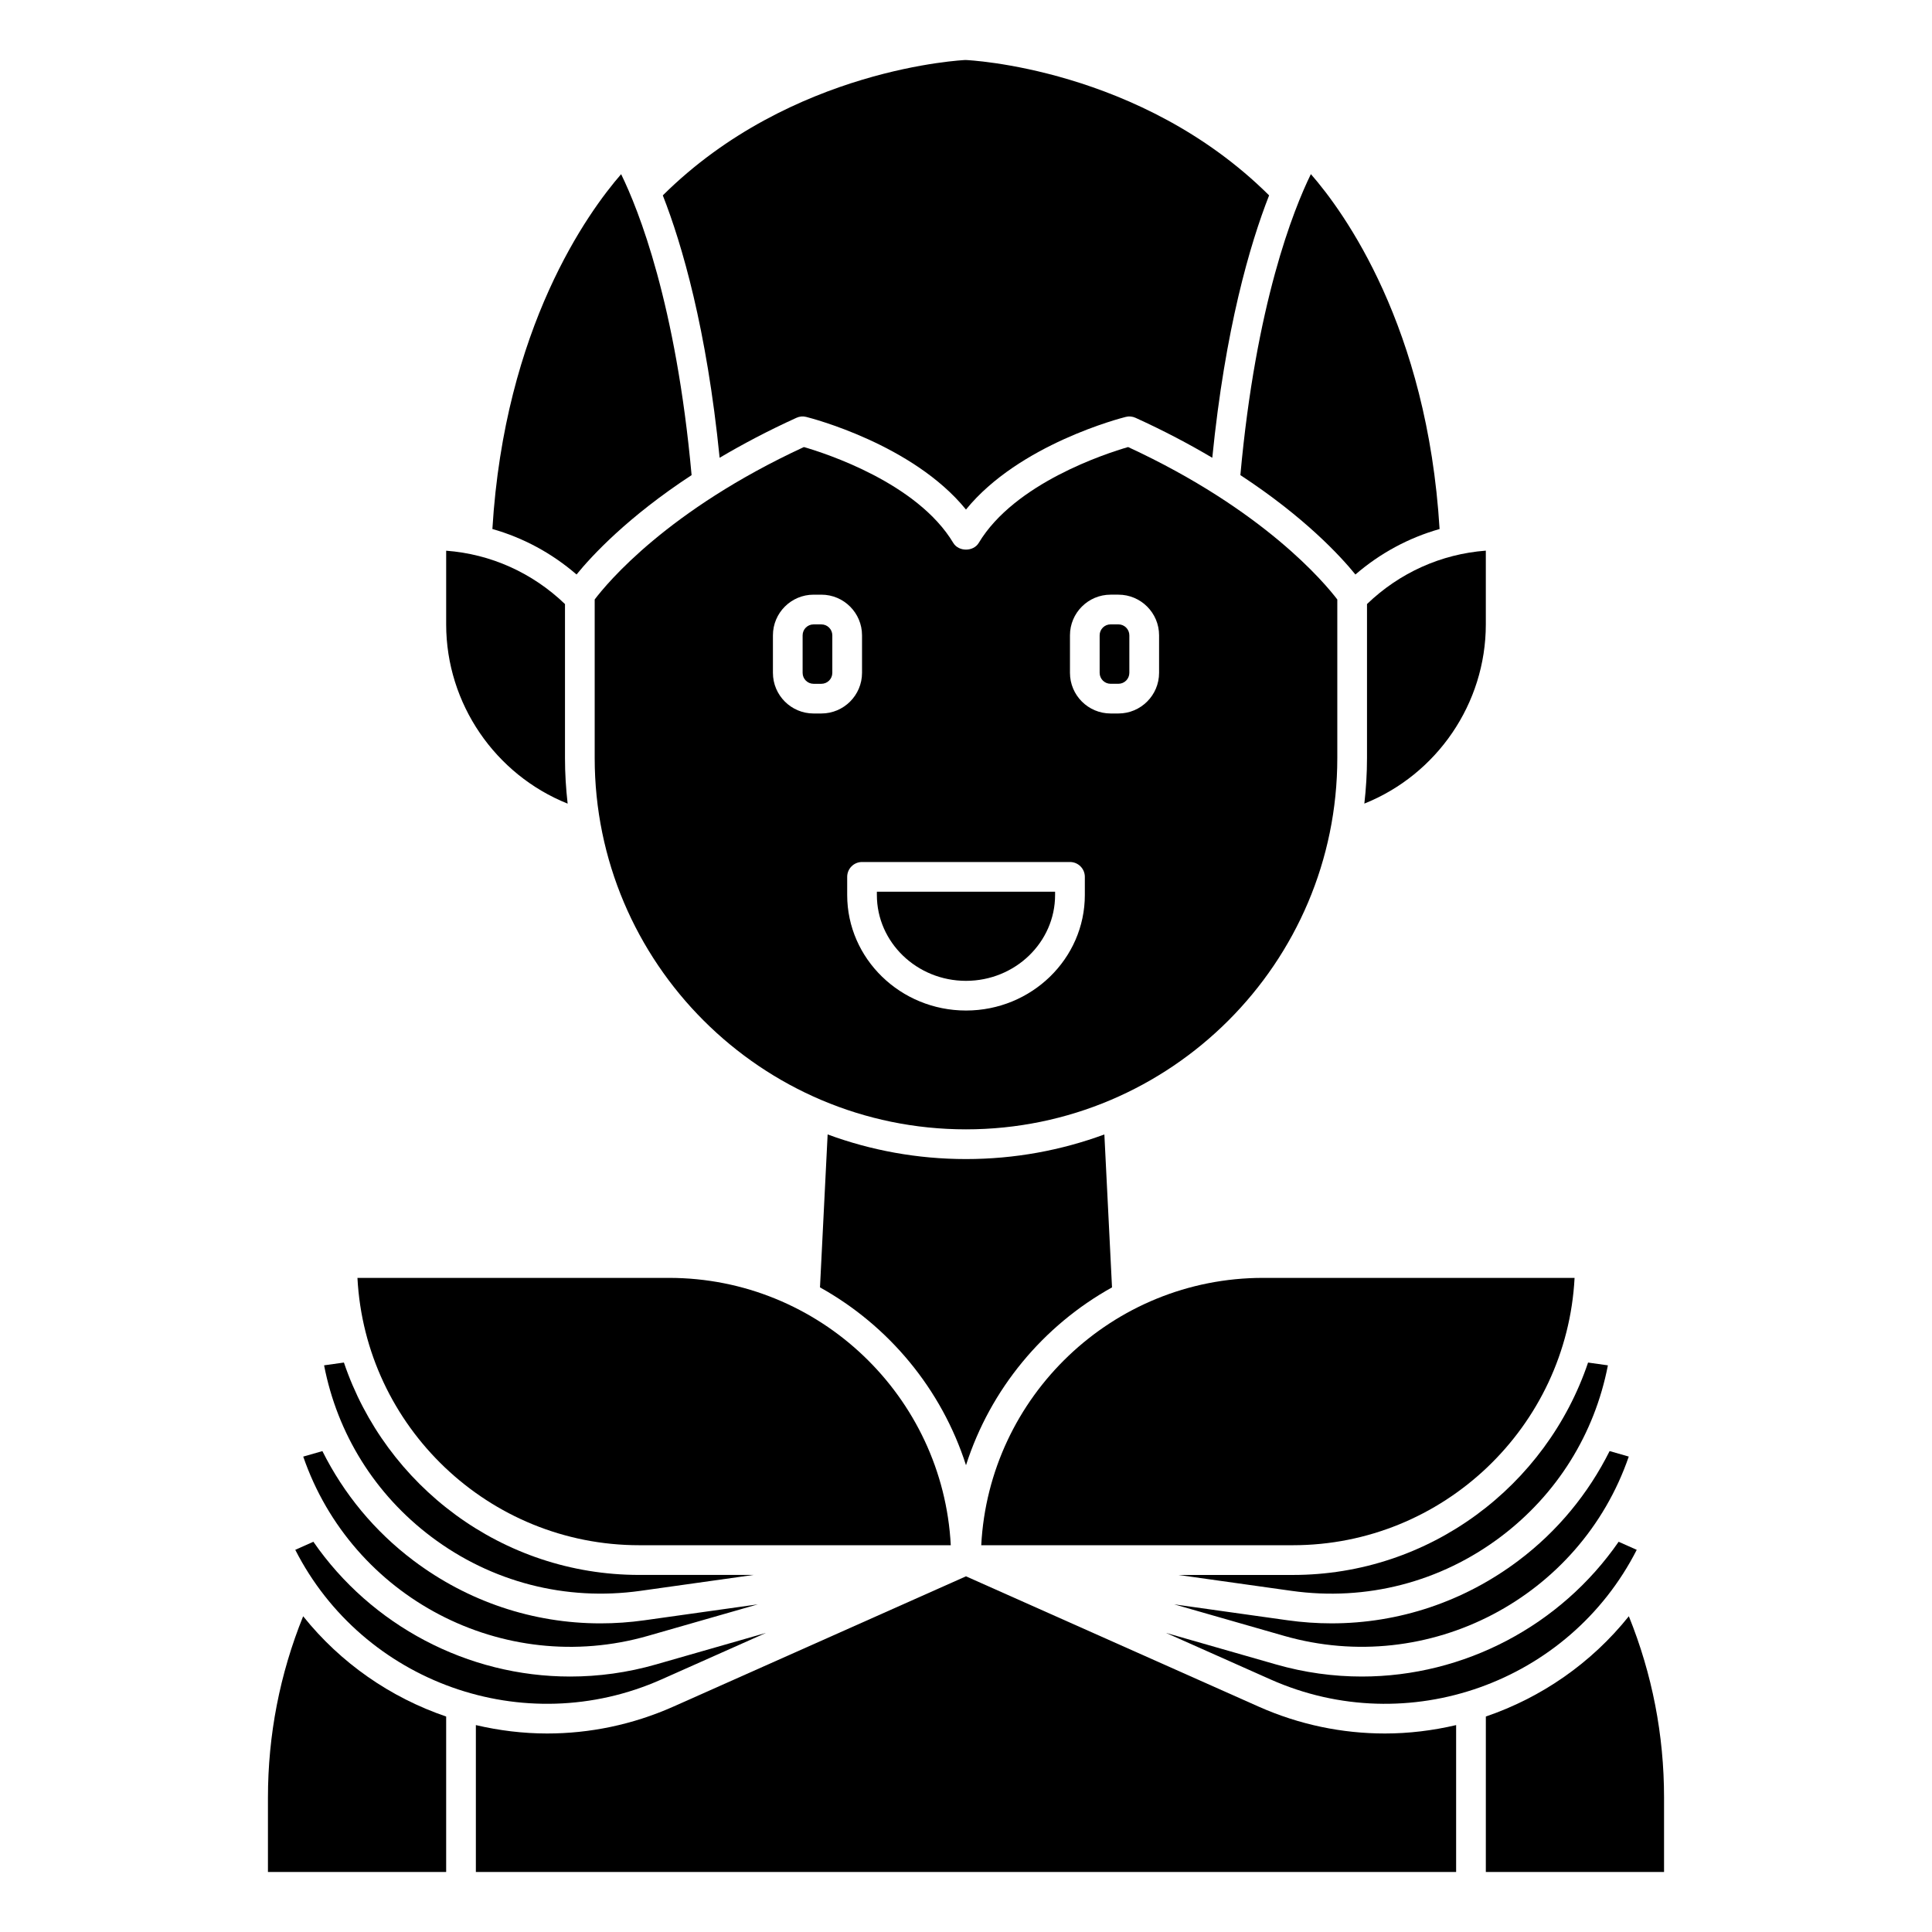
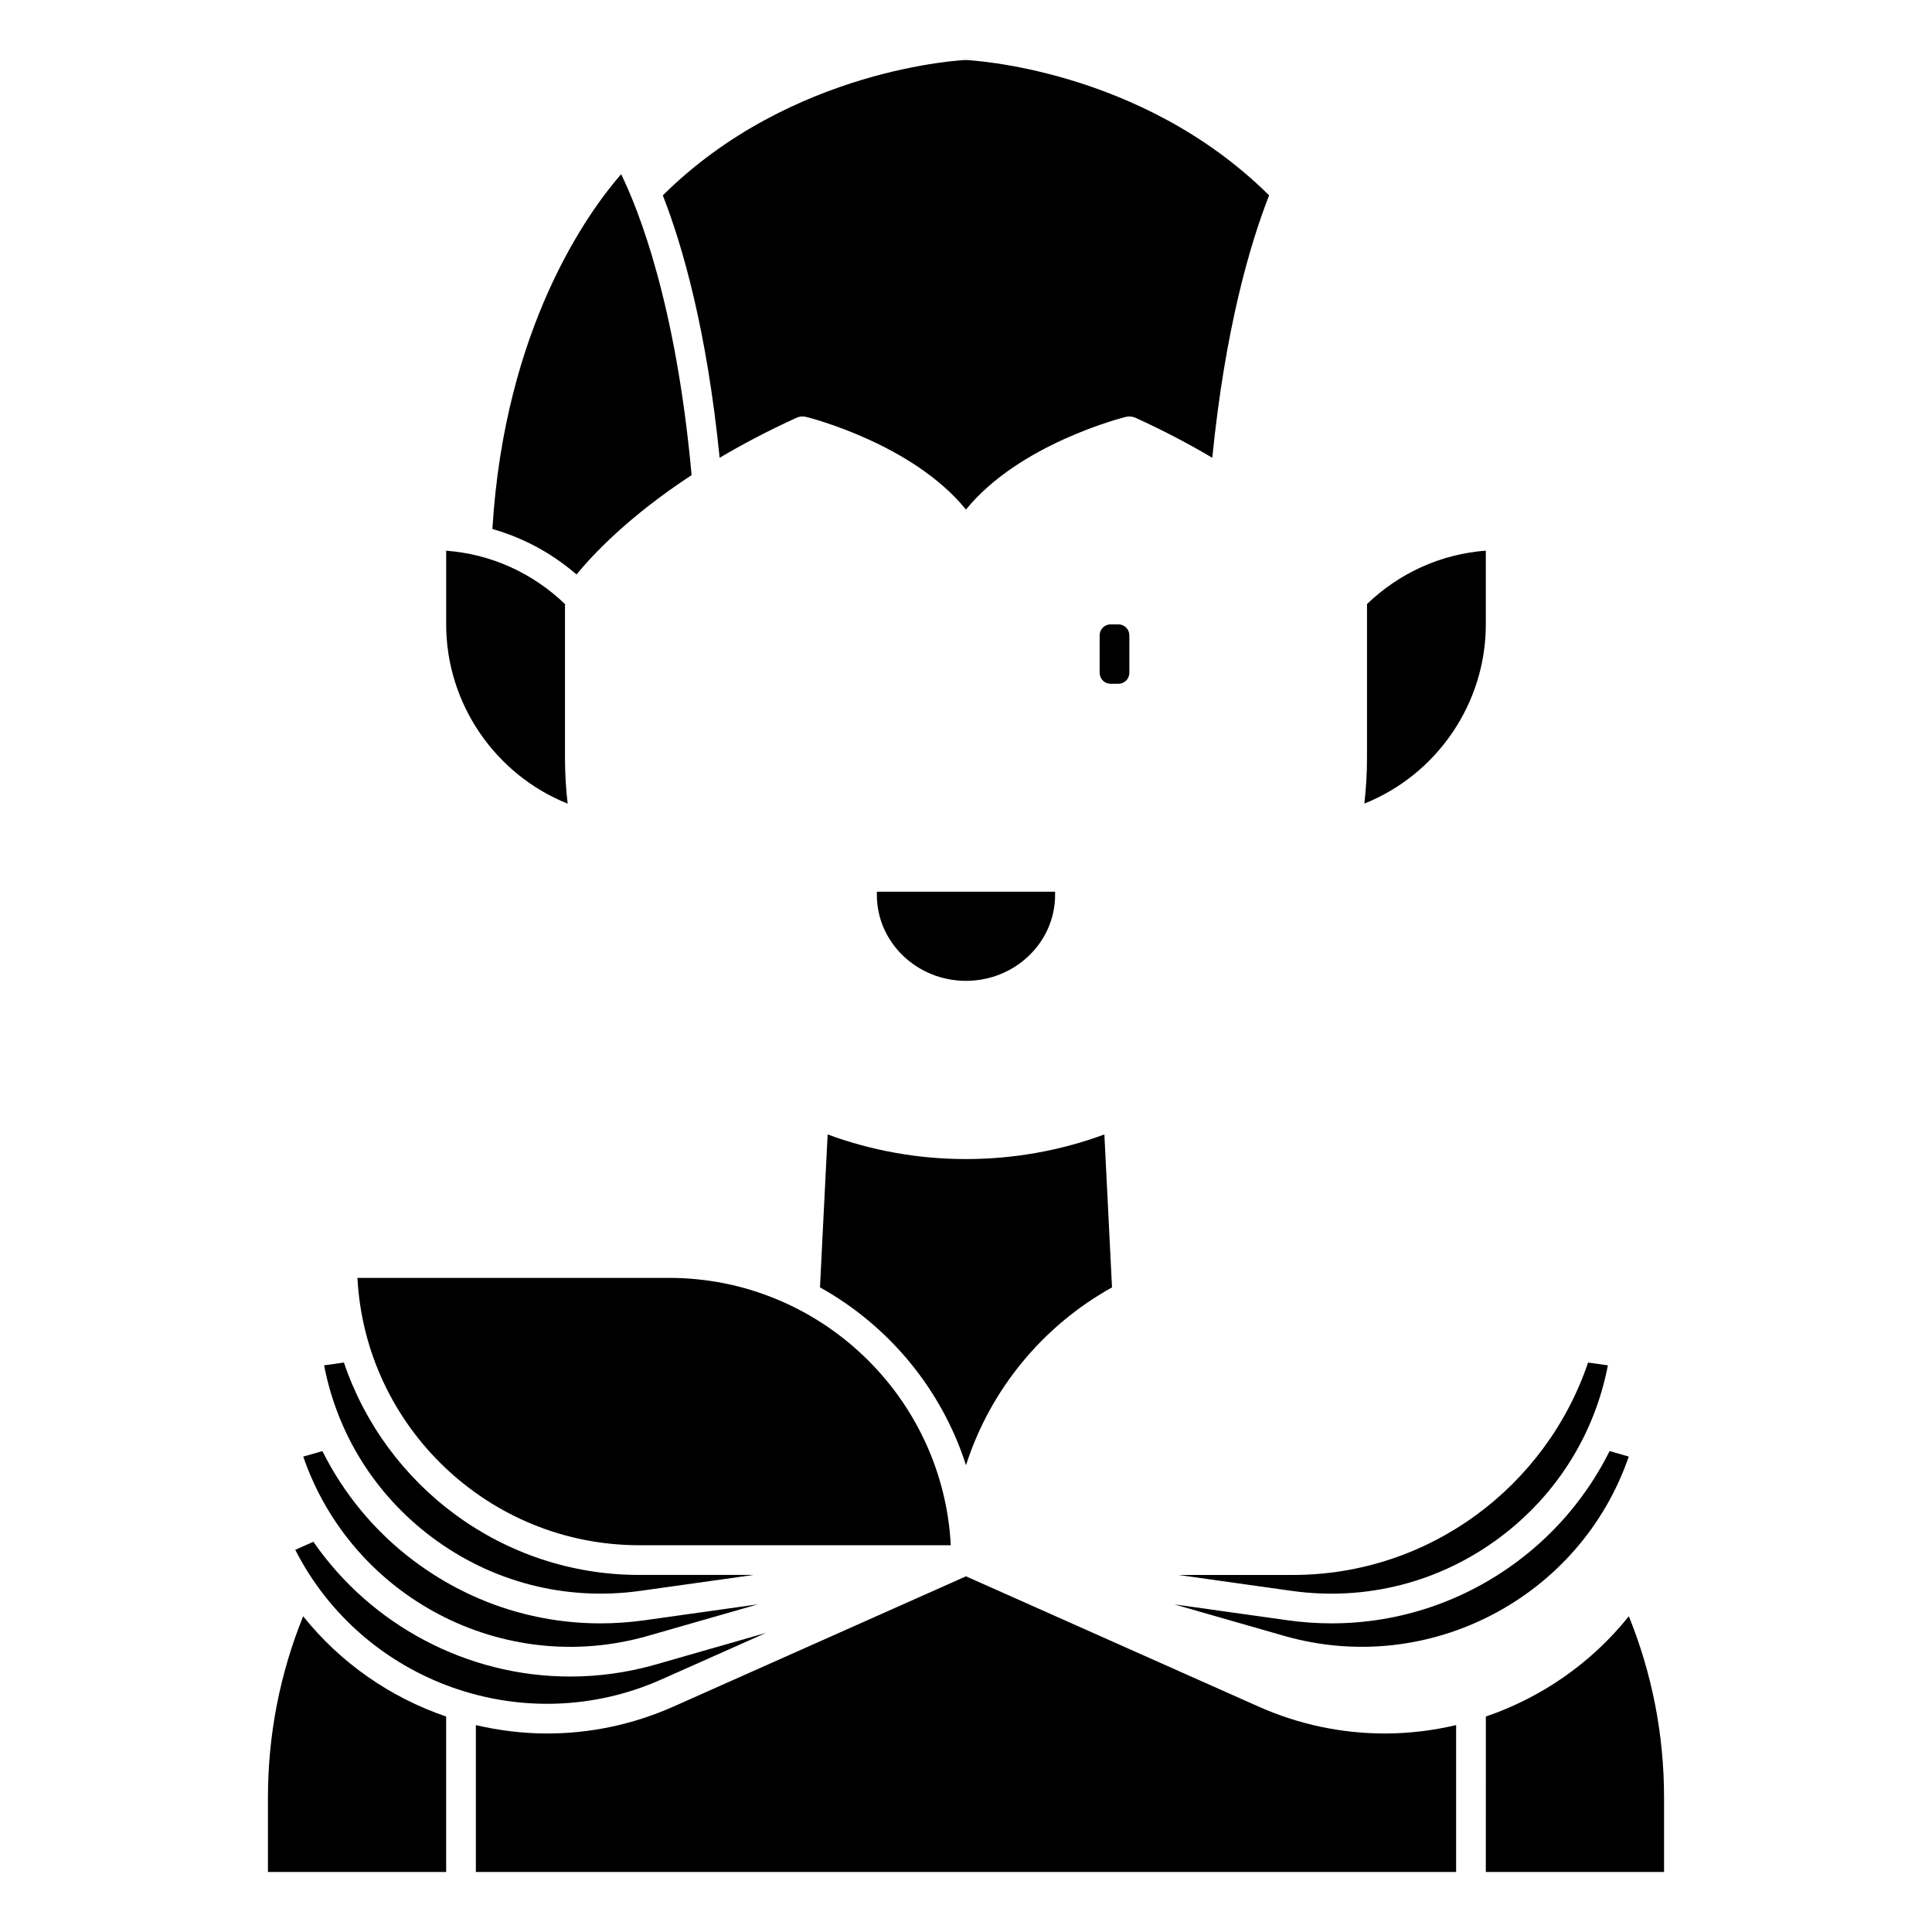
<svg xmlns="http://www.w3.org/2000/svg" fill="#000000" width="800px" height="800px" version="1.1" viewBox="144 144 512 512">
  <g>
    <path d="m506.27 344.89c0 4.086-0.254 8.109-0.703 12.074 19.188-7.68 32.191-26.48 32.191-47.5v-19.535c-11.852 0.895-22.859 5.856-31.488 14.152z" />
    <path d="m423.61 381.18v-0.863h-47.23v0.867c0 12.547 10.594 22.75 23.617 22.75 13.023-0.004 23.613-10.211 23.613-22.754z" />
-     <path d="m361.67 309.47h-2.07c-1.598 0-2.898 1.301-2.898 2.898v9.945c0 1.602 1.301 2.902 2.898 2.902h2.07c1.602 0 2.902-1.301 2.902-2.898v-9.945c0-1.602-1.301-2.902-2.902-2.902z" />
-     <path d="m498.4 344.89v-42.016c-3.32-4.363-19.473-23.77-55.438-40.402-5.863 1.703-30.062 9.535-39.586 25.402-1.422 2.371-5.328 2.371-6.75 0-9.52-15.867-33.719-23.699-39.586-25.402-36.125 16.707-52.133 36.02-55.441 40.395v42.023c0 54.258 44.141 98.398 98.398 98.398 54.262 0 98.402-44.141 98.402-98.398zm-70.848-32.527c0-5.938 4.832-10.77 10.773-10.77h2.07c5.938 0 10.773 4.832 10.773 10.77v9.945c0 5.941-4.836 10.773-10.773 10.773h-2.07c-5.941 0-10.773-4.832-10.773-10.77zm-67.949 20.719c-5.938 0-10.77-4.832-10.77-10.77v-9.945c0-5.941 4.832-10.773 10.77-10.773h2.07c5.941 0 10.773 4.832 10.773 10.77v9.945c0 5.941-4.832 10.773-10.773 10.773zm8.91 48.098v-4.801c0-2.176 1.762-3.938 3.938-3.938h55.105c2.172 0 3.938 1.758 3.938 3.938v4.801c0 16.887-14.125 30.621-31.488 30.621-17.367 0-31.492-13.734-31.492-30.621z" />
-     <path d="m503.2 296.25c6.547-5.652 14.121-9.73 22.305-12.051-3.258-53.688-25.391-84.09-34.109-94.055-4.606 9.406-14.566 34.312-18.684 79.766 16.957 11.113 26.43 21.352 30.488 26.34z" />
    <path d="m546.45 557.55c-14.484 10.914-31.746 16.656-49.57 16.656-3.871 0-7.769-0.27-11.676-0.82l-30.031-4.219 29.152 8.359c38.352 10.98 78.477-10.203 91.316-47.52l-5.078-1.457c-5.633 11.266-13.762 21.199-24.113 29z" />
    <path d="m400 532.3c6.461-20.18 20.469-36.996 38.695-47.129l-2.027-40.531c-11.438 4.215-23.785 6.523-36.668 6.523s-25.234-2.305-36.668-6.527l-2.027 40.531c18.227 10.141 32.234 26.953 38.695 47.133z" />
-     <path d="m504.9 588.3c-7.523 0-15.164-1.035-22.746-3.207l-29.145-8.355 27.699 12.332c36.457 16.223 79.129 0.82 97.043-34.348l-4.797-2.137c-15.367 22.207-40.914 35.715-68.055 35.715z" />
    <path d="m486.59 561.38h-30.301l30.004 4.215c19.777 2.781 39.457-2.305 55.414-14.332 14.902-11.23 24.883-27.25 28.402-45.434l-5.254-0.738c-11.039 32.672-41.914 56.289-78.266 56.289z" />
-     <path d="m404.04 553.5h82.555c39.914 0 72.629-31.434 74.684-70.848h-82.555c-39.914 0-72.629 31.43-74.684 70.848z" />
    <path d="m438.32 325.21h2.07c1.598 0 2.898-1.301 2.898-2.898v-9.945c0-1.602-1.301-2.902-2.898-2.902h-2.07c-1.598 0-2.902 1.301-2.902 2.898v9.945c0 1.602 1.305 2.902 2.902 2.902z" />
    <path d="m319.29 589.07 27.699-12.332-29.141 8.355c-7.582 2.176-15.227 3.207-22.75 3.207-27.148 0.004-52.691-13.504-68.051-35.719l-4.797 2.137c17.906 35.164 60.582 50.574 97.039 34.352z" />
    <path d="m224.34 572.32c-6.184 15.305-9.332 31.449-9.332 48.094v19.68h47.23v-41.195c-14.684-5.008-27.922-14.105-37.898-26.578z" />
    <path d="m315.68 577.53 29.152-8.359-30.031 4.219c-3.906 0.551-7.801 0.82-11.676 0.82-17.82 0-35.086-5.742-49.57-16.656-10.352-7.801-18.484-17.73-24.117-28.996l-5.078 1.457c12.844 37.312 52.945 58.504 91.32 47.516z" />
    <path d="m258.29 551.26c15.953 12.02 35.633 17.102 55.414 14.332l30.008-4.219h-30.301c-36.348 0-67.227-23.617-78.27-56.285l-5.254 0.738c3.519 18.188 13.5 34.207 28.402 45.434z" />
    <path d="m575.66 572.32c-9.977 12.473-23.211 21.566-37.895 26.574l-0.004 41.195h47.23v-19.68c0.004-16.645-3.148-32.789-9.332-48.09z" />
    <path d="m477.5 596.25-77.504-34.508-77.504 34.508c-10.891 4.848-22.281 7.144-33.496 7.144-6.394 0-12.73-0.785-18.887-2.227v38.922h259.78v-38.922c-6.16 1.445-12.488 2.227-18.887 2.227-11.219 0-22.609-2.293-33.5-7.144z" />
    <path d="m313.41 553.5h82.555c-2.055-39.418-34.766-70.848-74.684-70.848h-82.555c2.055 39.414 34.77 70.848 74.684 70.848z" />
    <path d="m327.28 269.91c-4.113-45.418-14.062-70.332-18.676-79.754-8.719 10.02-30.867 40.531-34.117 94.035 8.18 2.316 15.754 6.406 22.301 12.055 4.066-4.984 13.535-15.223 30.492-26.336z" />
    <path d="m294.43 356.97c-0.449-3.961-0.703-7.988-0.703-12.074v-40.812c-8.629-8.293-19.645-13.254-31.488-14.141v19.527c0 21.008 13.008 39.82 32.191 47.5z" />
    <path d="m355.07 254.72c0.805-0.371 1.711-0.461 2.582-0.234 1.238 0.309 28.277 7.238 42.34 24.551 14.066-17.312 41.102-24.242 42.34-24.551 0.863-0.223 1.773-0.133 2.582 0.234 7.617 3.461 14.344 7.039 20.352 10.594 3.426-34.195 9.977-56.57 15.059-69.539-34.145-33.895-80.004-35.855-80.469-35.875-0.207 0.02-46.062 1.988-80.207 35.879 5.086 12.969 11.637 35.34 15.059 69.535 6.019-3.555 12.75-7.133 20.363-10.594z" />
  </g>
</svg>